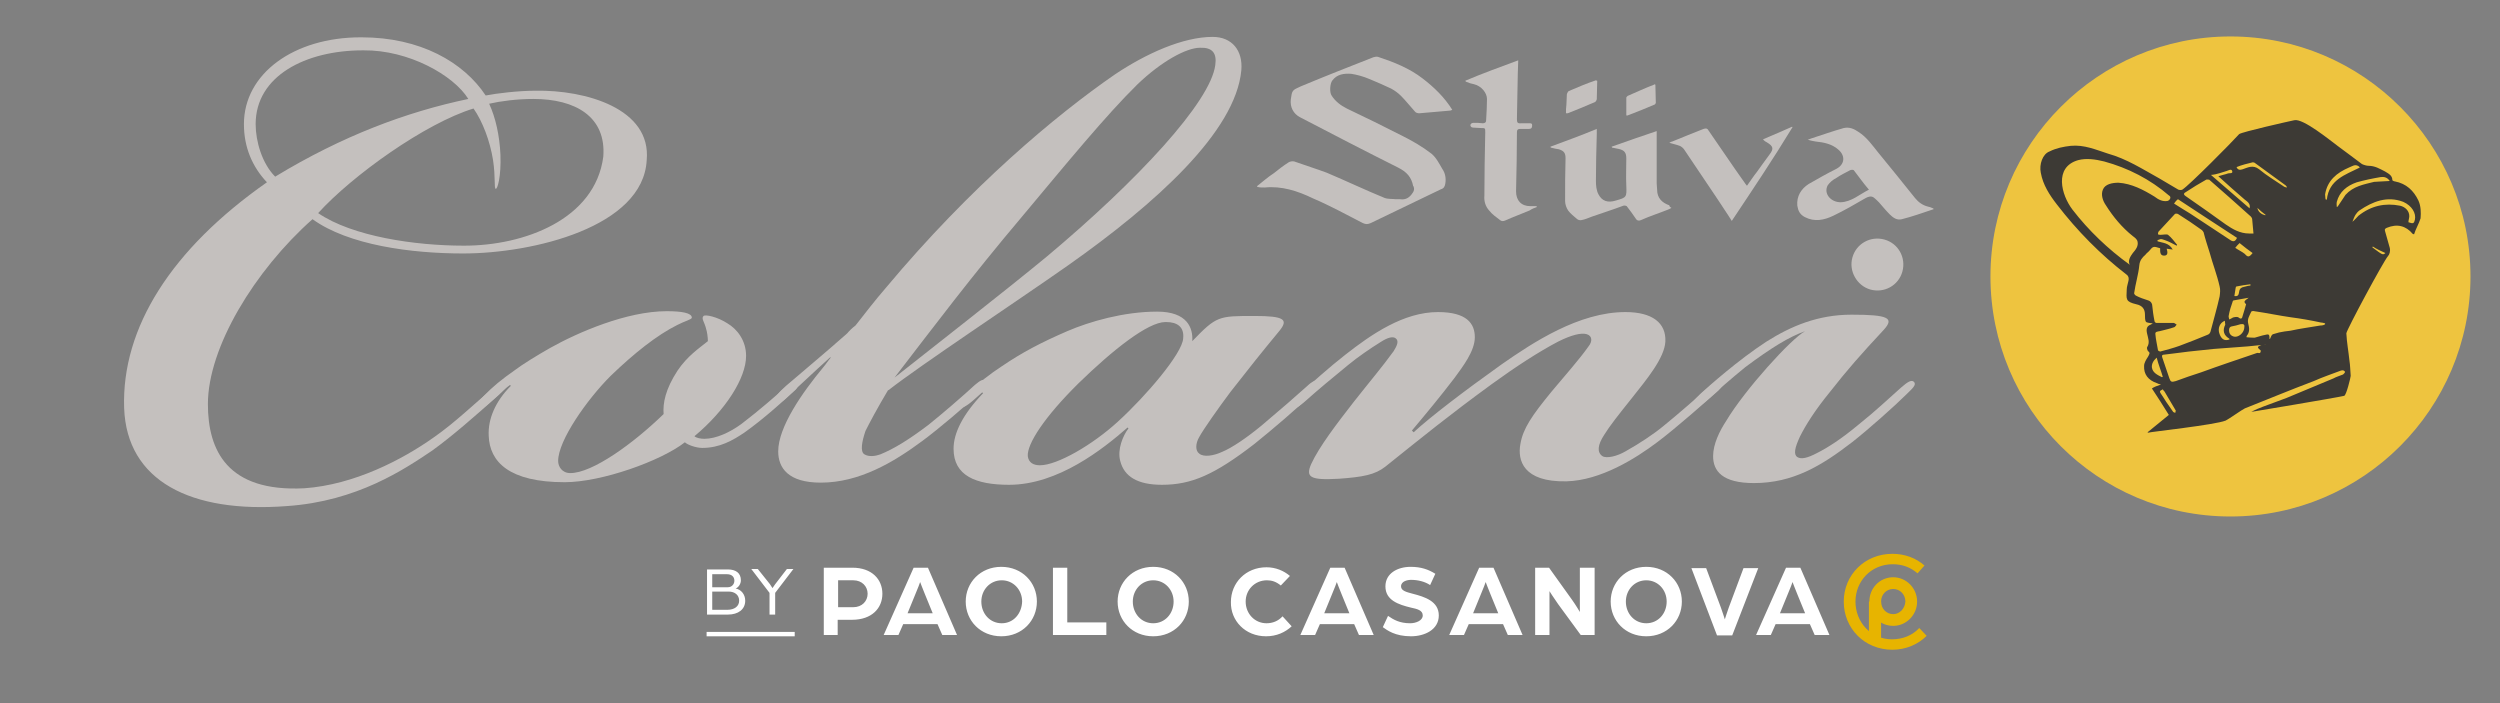
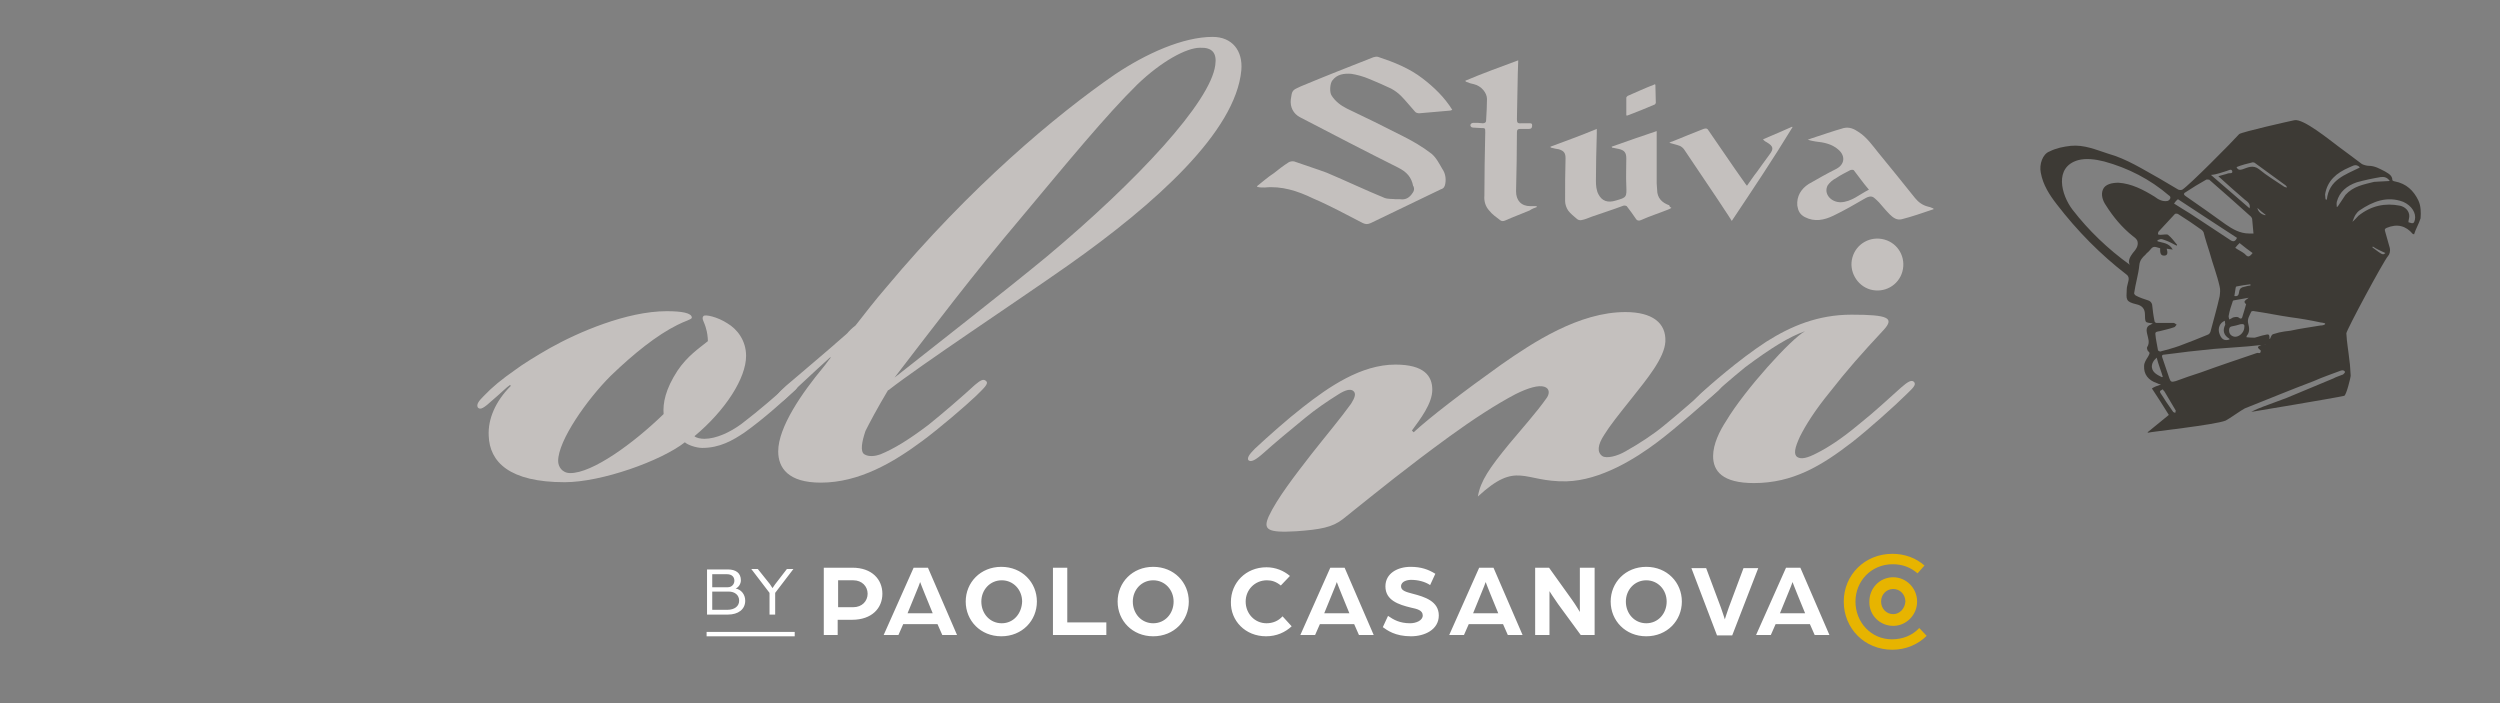
<svg xmlns="http://www.w3.org/2000/svg" version="1.1" id="Livello_1" x="0px" y="0px" viewBox="0 0 576 162" style="enable-background:new 0 0 576 162;" xml:space="preserve">
  <rect x="0" y="0" width="576" height="162" fill="#808080" stroke="none" />
  <style type="text/css">
	.st0{fill-rule:evenodd;clip-rule:evenodd;fill:#E7B400;}
	.st1{fill:#E7B400;}
	.st2{fill:none;stroke:#FFFFFF;stroke-width:1.014;}
	.st3{fill:#FFFFFF;}
	.st4{fill:#C4C0BE;}
	.st5{fill:#EEC43F;}
	.st6{fill:#3D3A35;}
</style>
  <g>
-     <polygon class="st0" points="433.4,138.6 430.6,138.6 430.6,147.9 433.4,147.9 433.4,138.6  " />
    <path class="st1" d="M436.2,144.2c3,0,5.5-2.5,5.5-5.6c0-3.1-2.5-5.6-5.5-5.6c-3.1,0-5.5,2.5-5.5,5.6   C430.6,141.7,433.1,144.2,436.2,144.2 M436.2,141.5c-1.6,0-2.8-1.3-2.8-2.9c0-1.6,1.2-2.9,2.8-2.9c1.6,0,2.8,1.3,2.8,2.9   C438.9,140.2,437.7,141.5,436.2,141.5 M441.8,132.1l1.6-1.8c-1.9-1.7-4.5-2.7-7.4-2.7c-6.4,0-11.2,4.9-11.2,11   c0,6.2,4.8,11.1,11.2,11.1c3.2,0,6-1.3,7.9-3.2l-1.7-1.8c-1.6,1.7-3.8,2.6-6.3,2.6c-4.8,0-8.4-3.9-8.4-8.7c0-4.7,3.6-8.6,8.6-8.6   C438.3,130,440.2,130.7,441.8,132.1" />
    <line class="st2" x1="162.8" y1="146.1" x2="183.1" y2="146.1" />
    <path class="st3" d="M162.8,141.6h4.9c2.4,0,4-1.2,4-3.2c0-1.5-1-2.6-2.2-2.8c0.7-0.3,1.2-1.1,1.2-1.9c0-1.7-1.2-2.5-3-2.5h-4.8   V141.6L162.8,141.6z M164.1,140.5v-4.2h3.8c1.4,0,2.4,0.8,2.4,2.1c0,1.3-1.1,2.1-2.7,2.1H164.1L164.1,140.5z M164.1,135.2v-2.9h3.4   c1.1,0,1.7,0.6,1.7,1.5c0,0.8-0.6,1.5-1.5,1.5H164.1L164.1,135.2z M177.3,141.6h1.3v-5l4.2-5.5h-1.5l-2.7,3.5   c-0.3,0.4-0.6,0.9-0.6,0.9s-0.3-0.4-0.6-0.9l-2.8-3.5h-1.5l4.2,5.5V141.6L177.3,141.6z M189.7,146.3h3.3v-3.5h3.3c4.6,0,7-2.7,7-6   c0-3.3-2.4-6-6.9-6h-6.6V146.3L189.7,146.3z M193.1,139.9v-6.2h3.5c2,0,3.3,1.4,3.3,3.1c0,1.7-1.3,3.1-3.3,3.1H193.1L193.1,139.9z    M203.6,146.3h3.4l1.1-2.5h7.9l1.1,2.5h3.4l-6.7-15.5h-3.3L203.6,146.3L203.6,146.3z M209.1,141.3l1.8-4.4c0.5-1.2,1.1-2.7,1.1-2.8   c0,0,0.6,1.6,1.1,2.8l1.8,4.4H209.1L209.1,141.3z M230.7,146.6c4.8,0,8.2-3.6,8.2-8c0-4.4-3.4-8-8.2-8c-4.8,0-8.2,3.6-8.2,8   C222.5,143,225.9,146.6,230.7,146.6 M230.8,143.6c-2.7,0-4.7-2.2-4.7-5c0-2.7,2-4.9,4.7-4.9c2.7,0,4.7,2.2,4.7,4.9   C235.4,141.4,233.5,143.6,230.8,143.6 M242.6,146.3h12.3v-2.9h-9v-12.6h-3.3V146.3L242.6,146.3z M265.7,146.6c4.8,0,8.2-3.6,8.2-8   c0-4.4-3.4-8-8.2-8c-4.8,0-8.2,3.6-8.2,8C257.5,143,260.9,146.6,265.7,146.6 M265.7,143.6c-2.7,0-4.7-2.2-4.7-5   c0-2.7,2-4.9,4.7-4.9c2.7,0,4.7,2.2,4.7,4.9C270.4,141.4,268.4,143.6,265.7,143.6 M291.7,146.6c2.4,0,4.4-0.9,5.9-2.3l-2.1-2.3   c-1,1.1-2.3,1.6-3.7,1.6c-2.7,0-4.8-2.2-4.8-5c0-2.7,2.1-4.9,4.9-4.9c1.1,0,2.1,0.3,3.2,1.2l2.1-2.2c-1.4-1.2-3.3-2-5.4-2   c-4.8,0-8.2,3.6-8.2,8C283.5,143,286.9,146.6,291.7,146.6 M299.6,146.3h3.4l1.1-2.5h7.9l1.1,2.5h3.4l-6.7-15.5h-3.3L299.6,146.3   L299.6,146.3z M305.1,141.3l1.8-4.4c0.5-1.2,1.1-2.7,1.1-2.8c0,0,0.6,1.6,1.1,2.8l1.8,4.4H305.1L305.1,141.3z M325.1,146.6   c3.1,0,6.4-1.5,6.4-4.8c0-3.3-3.3-4.3-6-5c-1.5-0.4-2.7-0.7-2.7-1.7c0-1.2,1.5-1.5,2.3-1.5c1.6,0,3.2,0.4,4.4,1.2l1.2-2.6   c-1.6-1-3.3-1.6-5.7-1.6c-3,0-5.8,1.5-5.8,4.5c0,3.2,3,4.2,5.9,4.9c1.4,0.3,2.7,0.6,2.7,1.8c0,1.2-1.6,1.8-2.9,1.8   c-2.4,0-3.8-0.8-5.1-1.7l-1.2,2.6C319.6,145.2,321.4,146.6,325.1,146.6 M333.9,146.3h3.4l1.1-2.5h7.9l1.1,2.5h3.4l-6.7-15.5h-3.3   L333.9,146.3L333.9,146.3z M339.4,141.3l1.8-4.4c0.5-1.2,1.1-2.7,1.1-2.8c0,0,0.6,1.6,1.1,2.8l1.8,4.4H339.4L339.4,141.3z    M353.7,146.3h3.3v-10.1c0,0,1,1.6,2,3l5.2,7.1h3.2v-15.5H364v10.2c0,0-1-1.7-1.8-2.8l-5.3-7.4h-3.2V146.3L353.7,146.3z    M379.3,146.6c4.8,0,8.2-3.6,8.2-8c0-4.4-3.4-8-8.2-8c-4.8,0-8.2,3.6-8.2,8C371.1,143,374.5,146.6,379.3,146.6 M379.3,143.6   c-2.7,0-4.7-2.2-4.7-5c0-2.7,2-4.9,4.7-4.9s4.7,2.2,4.7,4.9C384,141.4,382,143.6,379.3,143.6 M395.6,146.4h3.5l6-15.5h-3.4   l-3.4,9.1c-0.3,0.9-0.9,2.6-0.9,2.7c0-0.1-0.6-1.8-0.9-2.7l-3.4-9.1h-3.4L395.6,146.4L395.6,146.4z M404.6,146.3h3.4l1.1-2.5h7.9   l1.1,2.5h3.4l-6.7-15.5h-3.3L404.6,146.3L404.6,146.3z M410.1,141.3l1.8-4.4c0.5-1.2,1.1-2.7,1.1-2.8c0,0,0.6,1.6,1.1,2.8l1.8,4.4   H410.1L410.1,141.3z" />
    <path class="st4" d="M385.1,47.9c-0.3,0.2-0.6,0.3-0.8,0.4c-2,0.8-4.2,1.5-6.2,2.4c-0.4,0.2-0.9,0.2-1.2-0.3   c-0.7-1-1.3-1.9-2.1-2.9c-0.1-0.1-0.6-0.2-0.8-0.1c-2.4,0.9-4.9,1.7-7.2,2.5c-0.8,0.3-1.7,0.7-2.4,0.8c-0.2,0.1-0.8,0-1-0.2   c-0.8-0.7-1.5-1.2-2.1-2c-0.4-0.6-0.7-1.4-0.7-2.2c0-3.3,0-6.5,0.1-9.8c0-1.2-0.3-1.7-1.5-2.1c-0.6-0.1-1.2-0.2-1.9-0.4   c0-0.1-0.1-0.1-0.1-0.2c3.5-1.3,7.1-2.6,10.7-4.1v1.1c-0.1,3.6-0.2,7.3-0.2,10.9c0,1,0.1,2.2,0.6,3.1c0.8,1.5,2.1,2,4,1.4   c2.5-0.7,2.5-0.8,2.4-3.4c-0.1-2.1,0-4.2,0-6.3c0-1.3-0.4-1.9-1.8-2.2c-0.6-0.1-1-0.2-1.5-0.3c0-0.1,0-0.1-0.1-0.2   c3.4-1.2,6.8-2.4,10.4-3.6v12c0,0.6,0.1,1,0.1,1.5c0,1.9,1.1,3,2.8,3.6C384.7,47.7,384.8,47.7,385.1,47.9" />
    <path class="st4" d="M289.6,42.9c1.3-1,2.5-2.1,3.9-3c1.1-0.9,2.3-1.8,3.4-2.5c0.3-0.2,0.9-0.3,1.3-0.2c2.5,0.9,5.1,1.7,7.5,2.6   c4.5,1.9,8.9,4,13.3,5.8c0.8,0.3,1.8,0.2,2.6,0.3h1c1.3,0.2,2.2-0.4,2.9-1.5c0.3-0.4,0.4-0.9,0.2-1.4c0-0.1-0.1-0.1-0.1-0.1   c-0.4-2.1-1.5-3.3-3.5-4.3c-7.6-3.8-15.1-7.7-22.6-11.6c-1.5-0.8-2.3-2.3-2.1-4.1c0.3-2.1,0.3-2.1,2.3-3c5.5-2.3,11.1-4.5,16.7-6.7   c0.3-0.1,0.8-0.2,1.1-0.1c3.6,1.2,7.2,2.6,10.3,5c2.6,2,5,4.3,6.8,7.2c-0.2,0.1-0.4,0.2-0.7,0.2c-2.3,0.2-4.6,0.4-6.9,0.6   c-0.3,0-0.8-0.1-1-0.4c-1.1-1.2-2.1-2.5-3.2-3.6c-0.7-0.7-1.4-1.2-2.3-1.7c-1.7-0.8-3.3-1.5-5-2.2c-1.4-0.6-2.9-1-4.2-1.2   c-1.7-0.1-3.2,0.1-4.3,1.5c-0.6,0.7-0.7,2.8-0.2,3.5c0.8,1.3,2.1,2.3,3.5,3c4.2,2,8.5,4.1,12.6,6.2c2.4,1.2,4.7,2.5,6.9,4.2   c1.1,0.9,1.8,2.3,2.5,3.5c0.7,1,0.9,2.2,0.7,3.4c-0.1,0.6-0.3,1.1-1,1.3c-5.4,2.6-10.8,5.2-16.2,7.8c-0.7,0.3-1.1,0.3-1.8,0   c-3.9-2-7.5-4-11.5-5.7c-3.5-1.7-7.2-2.9-11.1-2.5c-0.6,0-1.1,0-1.5-0.1C289.8,43.1,289.7,43.1,289.6,42.9" />
    <path class="st4" d="M349.8,13.9c0,1.1-0.1,2-0.1,3c-0.1,3.5-0.1,6.9-0.2,10.5c0,0.8,0.1,1.1,1,1h1.8c0.4,0,0.7,0,0.7,0.4   c0,0.4,0,0.9-0.7,0.9h-2c-0.6,0-0.8,0.2-0.8,0.8c0,4.5-0.1,9-0.2,13.6c0,2.1,1.2,3.4,3.3,3.4h1.4c0,0.1,0.1,0.1,0.1,0.2   c-0.6,0.2-1.1,0.4-1.7,0.8c-1.9,0.8-3.8,1.5-5.6,2.3c-0.4,0.2-0.9,0.2-1.2-0.1c-0.9-0.7-1.8-1.3-2.5-2.2c-0.9-1-1.2-2.2-1.1-3.4   c0-4.9,0.1-9.7,0.2-14.6c0-1,0-1-1-1c-0.6,0-1.2-0.1-1.8-0.1c-0.4,0-0.7-0.3-0.6-0.7c0.1-0.2,0.3-0.4,0.7-0.4c0.7,0,1.4,0,2.1,0.1   c0.4,0,0.8-0.1,0.8-0.7c0.1-1.7,0.2-3.3,0.2-4.9c0-1.4-1.3-3-3-3.4c-0.6-0.1-1.2-0.3-1.9-0.6c0-0.1-0.1-0.2-0.1-0.2   C341.6,16.9,345.5,15.5,349.8,13.9" />
    <path class="st4" d="M445.5,48.2c-2.4,0.8-4.9,1.7-7.3,2.3c-1.1,0.3-2-0.3-2.8-1.1c-0.9-0.9-1.7-1.9-2.5-2.8   c-0.4-0.4-0.8-0.8-1.2-1.1c-0.6-0.4-1.2-0.2-1.8,0.1c-2.4,1.4-5,2.9-7.5,4.1c-2.1,1-4.3,1.5-6.6,0.3c-1.1-0.6-1.5-1.4-1.7-2.6   c-0.2-2.2,0.9-3.9,2.6-5c2.1-1.2,4.2-2.4,6.4-3.5c1.9-1,2.1-2.9,0.6-4.3c-1.5-1.4-3.4-1.8-5.4-2c-0.6-0.1-1.1-0.2-1.8-0.4   c0.2-0.1,0.6-0.2,0.8-0.3c2.5-0.8,5-1.7,7.5-2.4c1.3-0.3,2.4,0.2,3.4,0.9c1.9,1.2,3.2,3.1,4.5,4.7c2.9,3.5,5.6,6.9,8.5,10.5   c0.8,1,1.8,1.7,3,2c0.2,0.1,0.6,0.1,0.9,0.3C445.5,48,445.5,48.1,445.5,48.2 M430.6,43.7c-1.3-1.5-2.4-3.1-3.5-4.5   c-0.1-0.1-0.6-0.1-0.8,0c-1.1,0.6-2.2,1.1-3.2,1.8c-0.8,0.4-1.5,1-2,1.7c-1,1.9,0.7,3.9,3,3.9C426.6,46.5,428.4,44.8,430.6,43.7" />
    <path class="st4" d="M399,50.9c-1.1-1.8-2.2-3.3-3.2-4.9c-2.6-3.9-5.2-7.7-7.8-11.6c-0.2-0.3-0.7-0.7-1-0.8   c-0.8-0.3-1.4-0.4-2.4-0.7c0.3-0.2,0.6-0.3,0.7-0.3c2.4-1,4.7-1.9,7.2-2.9c0.6-0.2,0.9-0.1,1.1,0.3c2.8,4,5.5,8.1,8.3,12   c0.1,0.2,0.3,0.4,0.6,0.8c0.8-1.1,1.5-2.2,2.3-3.2c0.9-1.3,1.9-2.6,2.9-4c1-1.3,0.9-1.9-0.6-2.8c-0.2-0.1-0.6-0.3-0.9-0.7   c2.3-1,4.5-1.9,6.7-2.9l0.1,0.1C408.5,36.7,403.8,43.7,399,50.9" />
-     <path class="st4" d="M368,18.6c0,1.4-0.1,2.8-0.1,4.2c0,0.2-0.2,0.6-0.4,0.7c-2.1,0.9-4.2,1.8-6.3,2.6h-0.4c0-0.7,0-1.3,0.1-2   c0-0.8,0.1-1.5,0.1-2.3c0-0.2,0.2-0.6,0.4-0.8c2.1-0.9,4.2-1.8,6.3-2.5C367.8,18.5,367.8,18.6,368,18.6" />
    <path class="st4" d="M381.4,19.5c0,1.4,0.1,2.8,0.1,4.2c0,0.1-0.2,0.4-0.3,0.4c-2.1,0.9-4.1,1.7-6.2,2.5h-0.3v-4.1   c0-0.1,0.2-0.3,0.3-0.4c2.1-0.9,4-1.8,6.1-2.6C381.2,19.3,381.2,19.5,381.4,19.5" />
    <path class="st4" d="M426.8,59.3c0.9-3.2,4.2-5,7.4-4.1c3.2,0.9,5,4.2,4.1,7.4c-0.9,3.2-4.2,5-7.4,4.1   C427.8,65.8,425.9,62.4,426.8,59.3" />
-     <path class="st4" d="M149,36.9c1.1-11.9-14.1-16.2-25.6-16c-4,0-8.9,0.6-11.5,1.1c-5.1-7.7-15.1-13.4-28.6-13.4h-0.2   c-15.3,0-26.9,8.3-26.9,20c0,5.3,1.9,9.8,5.3,13.4C39.5,57.4,28,75.5,28.6,94c0.6,16.8,15.3,24.3,37.5,22.6   c16.2-1.1,27.1-8.5,33.5-12.8c4.7-3.4,9.8-7.9,14.3-11.9c2.6-2.3,3.4-3.4,3-4.1c-0.4-0.4-1.5,0-3.4,1.7c-4.3,3.6-8.7,7.9-13.6,11.3   c-7.2,5.1-18.3,10.9-29.8,11.7c-17.7,0.9-22.2-8.7-22.2-19.4c0-13,10.7-30.7,24.1-42.6c8.3,6,22.8,7.9,34.7,7.9   C122.8,58.4,148.2,52.3,149,36.9 M107.9,22.8c-14.3,3-29,8.5-44.5,17.9c-3-3-4.5-8.1-4.5-12.1c0-11.1,11.5-17,24.7-17h0.2   C94.1,11.5,104.5,17.3,107.9,22.8 M139,36.1c-1.9,14.5-18.3,20.5-32,20.5h-0.2c-11.1,0-25.6-2.1-33.5-7.5   c7.9-8.7,24.7-20.7,35.8-24.1c2.1,3,3.8,7.5,4.5,11.9c0.6,4,0.2,6.4,0.6,6.6c0.4,0.2,1.3-2.8,1.1-7.9c-0.2-4.3-1.1-8.5-2.6-11.7   c2.6-0.6,6.4-1.1,10.2-1.1C132.6,22.8,139.7,26.9,139,36.1" />
    <path class="st4" d="M117.5,88.7l0.2,0.2c-3.6,3.6-5.3,7.7-5.1,11.5c0.2,6,4.7,10.7,17.5,10.7c8.5,0,22.2-4.9,27.7-9.2   c0.6,0.6,2.6,1.3,4,1.3c4,0,7-1.7,9.8-3.6c4.5-3.2,9.2-7.5,11.7-9.8c0.6-0.6,0.6-1.3,0.2-1.7c-0.6-0.4-1.5,0-2.3,0.9   c-2.1,1.9-6.2,5.5-10.4,8.7c-2.6,1.9-5.8,3.4-8.5,3.4c-0.9,0-1.9-0.2-2.3-0.6c7.2-6,11.9-13.4,11.9-18.5c0-3.6-2.1-6.2-4.3-7.5   c-2.3-1.5-5.1-2.1-5.5-1.7c-0.6,0.6,0.2,1.3,0.6,3c0.2,0.6,0.4,1.9,0.4,2.8c-2.1,1.7-4.7,3.4-7,6.8c-2.8,4.3-3.4,7.5-3.2,10   c-7,6.8-16.4,13.6-21.5,13.6c-1.9,0-2.8-1.5-2.8-2.8c0-4.7,6.6-14.1,12.1-19.6c5.5-5.3,10.7-9.4,15.3-11.7c1.7-0.9,3.4-1.3,3.4-1.7   c0-1.1-2.3-1.5-5.8-1.5c-9.2,0-20.5,4.9-26.9,8.5c-3,1.7-6.4,3.8-8.1,5.1c-3,2.1-5.1,3.8-7.2,6c-1.1,1.1-1.7,1.9-1.3,2.6   c0.6,0.6,1.3,0.2,3.6-1.9C115.6,90.4,116.6,89.3,117.5,88.7" />
-     <path class="st4" d="M303.8,87.8c-0.6-0.6-2.1,0.6-2.8,1.3c-2.1,1.9-6,5.3-10.4,9c-3.4,2.8-6.8,5.1-9,6c-1.9,0.9-4.3,1.3-5.3,0.4   c-0.9-0.6-0.9-2.3,0-3.8c0.9-1.7,4.5-6.8,7.2-10.4c4.3-5.5,7-8.9,11.3-14.1c2.1-2.6,1.1-3.4-5.8-3.4c-8.3,0-8.7,0-14.3,5.8   c0.2-3-1.1-6.8-8.1-6.8c-7.7,0-15.6,2.3-20.7,4.5c-6,2.6-10.4,4.9-15.1,8.1c-2.6,1.7-5.1,3.6-8.3,6.6c-1.3,1.3-1.9,2.1-1.5,2.8   c0.4,0.4,1.5,0,3.4-1.7c0.2-0.2,1.9-1.7,1.9-1.7l0.2,0.2c-4.7,4.9-6.8,9.2-6.8,12.8c0,6.2,5.1,8.3,12.8,8.3   c11.3,0,21.7-8.3,27.3-13.2l0.2,0.2c-1.3,1.7-2.6,4.9-1.9,7.5c0.9,3.6,4,5.5,9.6,5.5c6.8,0,12.1-2.3,21.3-9.4   c4-3.2,10.2-8.5,12.8-11.1C302.7,90.2,304.4,88.5,303.8,87.8 M272.6,78c-0.2,3.4-8.5,13.2-15.1,19.2c-5.8,5.3-13.9,10-17.9,10   c-1.5,0-2.6-0.6-2.8-2.1c-0.2-2.8,3.8-9,11.7-16.8c7.9-7.7,16-14.1,20-14.1h0.2C271.2,74.2,272.9,75.3,272.6,78" />
-     <path class="st4" d="M360.9,110.9c7.9-0.2,16-5.3,20.9-9c4.3-3.2,11.5-9.6,14.1-11.9c0.9-0.9,1.1-1.5,0.6-1.9   c-0.6-0.6-1.3-0.2-2.6,0.9c-2.1,1.9-7.7,6.8-10.7,9.2c-2.3,1.9-5.5,4-8.7,5.8c-1.9,1.1-4.3,1.7-5.3,1.1c-1.3-0.9-1.1-2.6,0.4-4.9   c1.3-2.1,3.2-4.5,6.4-8.5c3.4-4.3,7.5-9.2,7.7-13c0.2-4.3-3-6.8-9.2-6.8c-10.7,0-21.3,7-28.6,12.1c-8.7,6.2-16.4,12.1-20.2,15.6   l-0.4-0.4c3.2-3.8,6.6-7.9,9.8-12.1c1.9-2.6,4.7-6.2,4.7-9.4c0-3.2-1.9-5.8-8.5-5.8c-7.9,0-15.3,5.1-21.3,9.8   c-3.6,2.8-8.1,6.8-11.1,9.6c-1.5,1.5-1.7,2.1-1.5,2.6c0.6,0.6,1.7,0,3.6-1.7c2.1-1.9,6.4-5.5,9.6-8.1c2.3-1.9,5.1-3.8,7.5-5.3   c1.7-1.1,2.8-1.3,3.4-0.9c0.9,0.6,0.4,1.7-0.4,3c-2.6,3.6-5.5,7-9.2,11.7c-3.8,4.9-7.9,10.2-9.8,14.3c-1.3,3-0.4,3.8,6.4,3.4   c5.5-0.4,8.3-0.9,10.7-2.8c9-7.2,14.5-11.7,24.5-19c5.5-4,10.9-7.5,15.3-9.8c3-1.5,5.3-2.1,6.6-1.7c1.3,0.4,1.3,1.7,0.4,2.8   c-2.1,3-5.5,6.8-8.5,10.4c-4.5,5.5-6.6,8.5-7.2,12.1C349.6,106,350.9,111.1,360.9,110.9" />
+     <path class="st4" d="M360.9,110.9c7.9-0.2,16-5.3,20.9-9c4.3-3.2,11.5-9.6,14.1-11.9c0.9-0.9,1.1-1.5,0.6-1.9   c-0.6-0.6-1.3-0.2-2.6,0.9c-2.1,1.9-7.7,6.8-10.7,9.2c-2.3,1.9-5.5,4-8.7,5.8c-1.9,1.1-4.3,1.7-5.3,1.1c-1.3-0.9-1.1-2.6,0.4-4.9   c1.3-2.1,3.2-4.5,6.4-8.5c3.4-4.3,7.5-9.2,7.7-13c0.2-4.3-3-6.8-9.2-6.8c-10.7,0-21.3,7-28.6,12.1c-8.7,6.2-16.4,12.1-20.2,15.6   l-0.4-0.4c1.9-2.6,4.7-6.2,4.7-9.4c0-3.2-1.9-5.8-8.5-5.8c-7.9,0-15.3,5.1-21.3,9.8   c-3.6,2.8-8.1,6.8-11.1,9.6c-1.5,1.5-1.7,2.1-1.5,2.6c0.6,0.6,1.7,0,3.6-1.7c2.1-1.9,6.4-5.5,9.6-8.1c2.3-1.9,5.1-3.8,7.5-5.3   c1.7-1.1,2.8-1.3,3.4-0.9c0.9,0.6,0.4,1.7-0.4,3c-2.6,3.6-5.5,7-9.2,11.7c-3.8,4.9-7.9,10.2-9.8,14.3c-1.3,3-0.4,3.8,6.4,3.4   c5.5-0.4,8.3-0.9,10.7-2.8c9-7.2,14.5-11.7,24.5-19c5.5-4,10.9-7.5,15.3-9.8c3-1.5,5.3-2.1,6.6-1.7c1.3,0.4,1.3,1.7,0.4,2.8   c-2.1,3-5.5,6.8-8.5,10.4c-4.5,5.5-6.6,8.5-7.2,12.1C349.6,106,350.9,111.1,360.9,110.9" />
    <path class="st4" d="M415.9,76.3C412.7,78,402,89.8,397.7,97c-1.5,2.3-3,5.3-3,8.1c0,3.4,2.1,6.2,9.4,6.2c9,0,15.6-4,22.6-9.4   c3.6-2.8,10-8.5,12.6-11.1c1.3-1.3,2.3-2.1,1.7-2.8c-0.6-0.6-1.5,0-3,1.3c-3.4,3-5.5,5.1-10,8.7c-3.6,3-6.8,5.1-9.4,6.4   c-2.1,1.1-3.6,1.5-4.5,0.9c-0.9-0.6-0.6-2.1,0.6-4.7c1.3-2.6,3.4-6,7-10.4c4-5.1,7-8.5,12.4-14.3c2.3-2.6,1.1-3.4-7.5-3.4   c-7.7,0-13.9,2.6-19.6,6.2c-6.6,4.3-13.2,10.2-15.3,12.1c-1.3,1.3-2.1,2.1-1.5,2.8c0.6,0.6,1.7-0.2,3.2-1.5   c2.1-1.9,5.5-4.9,8.7-7.5C408,80.2,412.2,77.6,415.9,76.3" />
    <path class="st4" d="M286,16.2c0.4-4.5-2.1-7.7-6.6-7.7c-6.8,0-15.3,3.8-22.6,8.7c-13.6,9.4-33.2,25.8-52.6,49   c-2.6,3-4.9,6-7.1,8.8c-0.8,0.6-1.5,1.3-1.9,1.8c-5.3,4.7-10.4,8.9-14.1,12.1c-1.7,1.5-2.8,2.8-2.3,3.4c0.4,0.6,1.3,0.4,2.1-0.4   c2.1-1.9,6.6-6.2,10.4-9.6l0.1,0.1c-0.6,0.7-1.1,1.5-1.7,2.2c-4.9,5.9-10.4,13.8-10.4,19.4c0,3.8,2.3,7.2,9.8,7.2   c8.9,0,16.8-4.7,23.4-9.6c3.8-2.8,10-8.1,12.4-10.4c1.7-1.7,3-2.8,2.3-3.4c-0.6-0.6-1.3-0.2-2.6,0.9c-2.8,2.6-7.7,6.8-10.7,9.2   c-4.5,3.4-7.9,5.5-11.1,6.8c-1.1,0.4-2.6,0.6-3.6,0c-1.1-0.6-0.6-3,0.2-5.4c1-2,2.7-5.2,5.2-9.4c0,0,0,0,0,0h0.1   c7.7-6,28.9-20,41.3-28.7C266.3,46.9,284.7,30.3,286,16.2 M280,15c-1.1,8.5-17.9,26.6-38.8,44.1c-9.8,8.1-27.8,22.1-35.1,27.9   c9-11.7,17.8-23.4,29.3-37c10.7-12.8,19.4-23.4,26.6-30.5c5.5-5.3,11.3-8.5,14.5-8.5C279.3,10.9,280.4,12.2,280,15" />
-     <path class="st5" d="M513.9,119c30.5,0,55.3-24.8,55.3-55.3S544.4,8.4,513.9,8.4c-30.5,0-55.3,24.8-55.3,55.3S483.3,119,513.9,119" />
    <path class="st6" d="M557.2,46.2c-1.1-2.3-2.8-3.9-5.4-4.4c-0.2,0-0.6-0.2-0.6-0.3c0-1.1-0.9-1.5-1.7-2c-1.2-0.6-2.3-1.3-3.8-1.3   c-0.4,0-1.1-0.2-1.5-0.4c-1.9-1.4-3.7-2.8-5.5-4.1c-1.9-1.4-8.1-6.5-10.1-6c-1,0.2-12.1,2.7-12.7,3.2c-1.6,1.8-11.5,11.8-13.1,12.8   c-0.2,0.1-0.6,0.1-0.9,0c-1.5-0.9-2.9-1.7-4.4-2.6c-3.8-2.1-7.5-4.5-11.8-5.7c-2.8-0.9-5.5-2.1-8.6-1.8c-1.7,0.2-3.3,0.5-4.9,1.3   c-1.6,0.6-2.4,3-2,4.9c0.5,2.8,2,5.1,3.7,7.3c4.7,6.1,10,11.5,16.1,16.2c0.5,0.4,0.5,0.9,0.4,1.4c-0.1,0.6-0.4,1.3-0.4,2   c-0.1,2.3-0.3,2.8,2.2,3.4c1.4,0.3,2,1.1,2,2.4c0,0.5,0,1.3,0.2,1.6c0.2,0.3,1,0.3,1.5,0.4c0,0,0,0.1,0.1,0.1   c-0.2,0-0.3,0.1-0.5,0.2c-0.8,0.3-1.1,0.9-0.8,2.1c0.2,1,0.7,2,0,3.1c-0.1,0.1,0,0.6,0.2,0.9c0.6,0.4,0.3,0.7,0,1.3   c-0.4,0.6-0.9,1.4-0.9,2.1c-0.1,1.9,0.9,3.3,3,4c0.2,0.1,0.4,0.2,0.9,0.3c-0.9,0.3-1.5,0.5-2.1,0.9c1.4,2.1,2.6,4,3.9,6.1   c-1.7,1.4-3.3,2.7-4.9,4l0.1,0.1c0.5-0.2,15.5-1.8,17.9-2.8c0.5-0.2,3.9-2.6,4.4-2.8c5.3-2.1,10.6-4.3,15.9-6.3   c2-0.9,4.1-1.6,6.2-2.4c0.5-0.2,0.9,0,1,0.3c0,0.1-0.3,0.5-0.5,0.6c-0.7,0.3-1.5,0.5-2.2,0.9c-3.6,1.5-7.2,3-10.8,4.5   c-1.8,0.7-3.6,1.3-5.4,2c-0.8,0.3-1.8,0.7-2.7,1.2c0,0,19.3-3.2,21.4-3.7c0.5-0.1,1.5-4.3,1.5-4.6c-0.1-1.2-0.1-2.4-0.3-3.6   c-0.2-2-0.6-4.1-0.7-6.2c0-0.7,8.6-16.7,9.6-17.8c0.3-0.3,0.6-1.1,0.4-1.9c-0.4-1.3-0.7-2.6-1.1-3.9c-0.1-0.4,0-0.5,0.4-0.7   c2.4-1,4.4-0.5,6,1.4c0,0,0.1,0,0.3,0.1c0.4-1.3,1.1-2.4,1.5-3.7C557.8,49,557.8,47.5,557.2,46.2 M519,37.4c0.1,0,0.4,0,0.6,0.2   c2.3,1.7,4.7,3.4,7,5.1c0.1,0.1,0.2,0.2,0.3,0.4c0,0,0,0.1-0.1,0.1c-0.2-0.1-0.5-0.1-0.7-0.3c-1.9-1.3-3.8-2.4-5.6-3.9   c-1.4-1.1-2.6-0.4-3.8,0c-0.6,0.2-1.1,0.2-1.4-0.5C516.5,38,517.8,37.7,519,37.4 M522,49.5l-0.1,0.1c-0.8-0.2-1.6-0.7-1.8-1.7   C520.6,48.4,521.3,49,522,49.5 M513,39.4c0.4-0.1,1.1-0.6,1.3,0c0.2,0.7-0.6,0.4-1.1,0.6c-0.5,0.2-1.2,0.3-2.1,0.6   c2.1,1.9,4.1,3.7,6.1,5.4c0.5,0.4,1.4,0.9,1.1,2c-3-2.6-5.8-5-8.9-7.7C510.8,40.2,511.9,39.7,513,39.4 M503.7,44.2   c1.5-1,3-1.9,4.6-2.8c0.1-0.1,0.5,0,0.7,0c3.2,2.8,6.4,5.6,9.6,8.5c0.1,0.1,0.3,0.4,0.3,0.6c0.1,1.1,0.2,2.1,0.3,3.3h-1   c-2.1,0-3.8-1-5.4-2.1c-3-2.2-6.2-4.4-9.2-6.5C503,44.8,503.1,44.5,503.7,44.2 M517.5,70.1c-0.3,1-0.5,1.8-0.8,2.7   c-0.1,0.5-0.3,0.9-1,0.3c-0.2-0.1-0.6-0.1-1,0c-0.3,0-0.5,0.3-1.1,0.5c0-0.3-0.2-0.6-0.1-0.9c0.2-1.1,0.5-2.1,0.9-3.2   c0-0.1,0.1-0.3,0.3-0.3c1.2-0.2,2.3-0.4,3.4-0.6C517,69.4,516.9,69.5,517.5,70.1 M513.6,78c0,0,0.1,0.1,0.1,0.2   c-1.3,0.5-2-0.2-2.4-1.5c-0.3-1.1,0.1-2.3,1.3-2.8c0,0.3,0.1,0.6,0.1,0.9C512,76.2,512.4,77.3,513.6,78 M513.6,76.4   c-0.1-0.5,0-1.1,0.6-1.2c0.6-0.1,1.4-0.3,2-0.5c0.6-0.1,1,0,0.9,0.6c0,1-0.7,1.9-1.6,2.2C514.7,77.8,513.7,77.3,513.6,76.4    M517,66.1c-0.6,0.1-1,0.4-1.1,1.1c-0.1,0.5-0.1,1.2-1.1,1c0.1-0.6,0.2-1.3,0.3-1.9c0-0.1,0.1-0.3,0.2-0.3c1.1-0.2,2.1-0.4,3.2-0.5   v0.3C518,65.8,517.5,66,517,66.1 M517.2,58.5c-0.6-0.5-1.5-0.9-2.2-1.4c0.3-0.4,0.6-0.7,1-1.1c1.1,0.9,2,1.6,3,2.3   C518.2,59.3,517.9,59.3,517.2,58.5 M501.8,45.9c4.6,3,9.1,6,13.6,8.9c-0.4,0.9-0.9,1-1.7,0.4c-3-2-6.1-4-9.1-6   c-1.2-0.7-2.4-1.5-3.7-2.3C501.1,46.6,501.4,46.2,501.8,45.9 M490.7,61C490.6,61,490.6,60.9,490.7,61c-5-3.6-9.5-7.9-13.2-12.7   c-2.6-3.4-4.3-9.8,1.3-11.4c1.9-0.5,4-0.2,6,0.3c5.5,1.5,10.6,4.1,15,7.9c0.1,0,0.1,0.1,0.2,0.2c0.2,0.4-0.2,0.9-0.6,1   c-1.1,0.2-2.1-0.3-3-1c-2.6-1.6-5.3-3-8.3-3.2c-1.4,0-3.1,0.3-3.6,1.6c-0.5,1.2,0,2.6,0.7,3.6c1.7,2.7,3.7,5.1,6.2,7.1   c0.4,0.3,1,0.7,1.1,1.3c0.2,1-0.4,1.8-1.1,2.6C490.8,59.1,490.2,60.1,490.7,61 M495.9,70.6c0-0.6-0.3-1.2-1-1.4   c-0.9-0.3-1.9-0.6-2.8-1.1c-0.2-0.1-0.4-0.4-0.4-0.5c0.3-2.2,1-4.4,1.2-6.5c0.1-1.1,0.7-1.8,1.4-2.4c0.2-0.3,0.5-0.5,0.8-0.8   c1-1.2,1-1.2,2.6-0.7c0,0.7-0.1,1.7,0.9,1.7c1,0,0.8-0.9,0.6-1.6c0.4,0.1,0.9,0.1,1.4,0.2c-0.9-1.6-2.3-1.5-3.5-1.9v-0.3   c0.3,0,0.6-0.3,1-0.2c1,0.3,1.9,0.7,2.8,1.2c0.2,0.1,0.4,0.2,0.6,0.3c0,0,0.1-0.1,0.1-0.2c-0.6-0.7-1.3-1.7-2.1-2.3   c-0.3-0.2-1.1,0-1.7,0c-0.2,0-0.4,0-0.6-0.1c0-0.2,0-0.4,0.1-0.6c1.3-1.4,2.6-2.8,3.8-4.1c0.1-0.1,0.5-0.1,0.7,0   c1.9,1.2,3.7,2.4,5.5,3.7c0.1,0.1,0.3,0.3,0.4,0.5c0.4,1.6,0.9,3.1,1.4,4.7c0.7,2.6,1.7,5.1,2.3,7.8c0.2,0.7,0.1,1.6,0,2.3   c-0.6,2.7-1.4,5.4-2.1,8.1c-0.1,0.3-0.3,0.6-0.6,0.7c-2.2,0.9-4.4,1.8-6.6,2.6c-1.4,0.5-2.9,0.9-4.4,1.3c-0.1,0-0.5-0.2-0.5-0.3   c-0.2-1.3-0.5-2.4-0.6-3.7c-0.1-0.6,0.5-0.6,1-0.7c1.1-0.3,2.2-0.5,3.3-0.9c0.2,0,0.4-0.4,0.6-0.6c-0.2-0.1-0.5-0.4-0.7-0.4h-4   c-0.1,0-0.4-0.2-0.4-0.4C496.1,72.5,496,71.5,495.9,70.6 M495.8,84.7c-0.1-0.8,0.3-1.6,1.1-2.3c0.4,1.6,1,3,1.4,4.4   c0,0-0.1,0.1-0.2,0.1C497.1,86.4,496,85.9,495.8,84.7 M501.2,95.1c-0.2,0-0.4-0.1-0.5-0.2c-0.5-0.7-1.1-1.6-1.6-2.3   c-0.4-0.6-0.8-1.3-1.3-2c-0.1-0.1-0.2-0.4-0.1-0.5c0-0.1,0.3-0.2,0.6-0.4c0.1,0.2,0.3,0.4,0.4,0.5c0.9,1.5,1.7,2.9,2.6,4.4   C501.3,94.7,501.2,94.9,501.2,95.1 M521,79.5c-1,0.4-1,0.5-0.1,1.3c-0.1,0.3,0,0.7-0.7,0.5c-0.2,0-0.4,0.1-0.7,0.2   c-4.1,1.4-8.3,2.8-12.4,4.3c-1.9,0.6-3.9,1.3-5.8,2c-1,0.3-1.2,0.2-1.5-0.7c-0.5-1.6-1.1-3.1-1.6-4.7c-0.2-0.5,0-0.7,0.5-0.7   c1.9-0.2,3.8-0.5,5.6-0.7c1.9-0.2,3.8-0.4,5.7-0.6c2.7-0.2,5.3-0.4,8-0.6c1.3-0.1,2.6-0.3,3.9-0.4v0.1   C521.6,79.2,521.3,79.3,521,79.5 M534.6,75c-2.3,0.4-4.7,0.7-6.9,1.2c-0.9,0.1-1.7,0.2-2.6,0.4c-0.4,0.1-1,0.3-1.4,0.4   c-0.3,0.1-0.5,0.6-0.7,1.1h-0.1c0-1.1-0.1-1.2-1.2-0.9c-0.6,0.1-1.4,0.4-2.2,0.6c-0.4,0-1.2,0-1.9-0.1c0-0.2,0-0.3,0.1-0.4   c0.6-0.7,0.6-1.7,0.3-2.7c-0.3-1.1,0.3-1.9,0.7-2.8c0-0.1,0.5-0.2,0.7-0.1c2.8,0.4,5.6,1,8.4,1.4c2.3,0.3,4.6,0.7,6.9,1.2   c0.3,0,0.6,0.1,1,0.2v0.2C535.5,74.9,535,75,534.6,75 M536.1,46c-0.1,0-0.2,0-0.3-0.1c0-0.3-0.1-0.7-0.1-1.1c0.5-3.2,2.7-5,5.5-6.2   c0.6-0.2,1.4-0.9,2.2-0.3c0.1,0,0.1,0.1,0.3,0.3C540.3,40.3,536.6,41.4,536.1,46 M540.4,44.9c-0.6,0.9-1.2,1.8-1.8,2.7   c0,0-0.1,0-0.2,0.1c0-0.3-0.1-0.7,0-1.2c0.6-2.3,2.3-3.7,4.6-4.5c1.8-0.5,3.7-0.9,5.5-1.2c0.7-0.1,1.5,0,2.1,0.9   c-1.3,0.1-2.4,0.1-3.6,0.2C544.6,42.5,542.2,42.9,540.4,44.9 M549.6,58.3c-0.6,0.5-0.6,0.5-3-1.3c0,0,0-0.1,0.1-0.2   C547.6,57.4,548.5,57.8,549.6,58.3 M556.4,50.6c-0.2,0.9-0.4,1-1.5,0.6c0-0.4,0.2-1,0.2-1.4c0-1.2-0.9-2.1-2.1-2.4   c-3.5-0.7-6.7,0-9.6,2.3c-0.4,0.4-0.9,1-1.4,1.4c0.2-0.5,0.4-1.1,0.7-1.6c0.2-0.3,0.5-0.7,0.9-1c3.1-2.1,6.4-3.4,10.1-2   C555.7,47.4,556.7,49.1,556.4,50.6" />
  </g>
</svg>